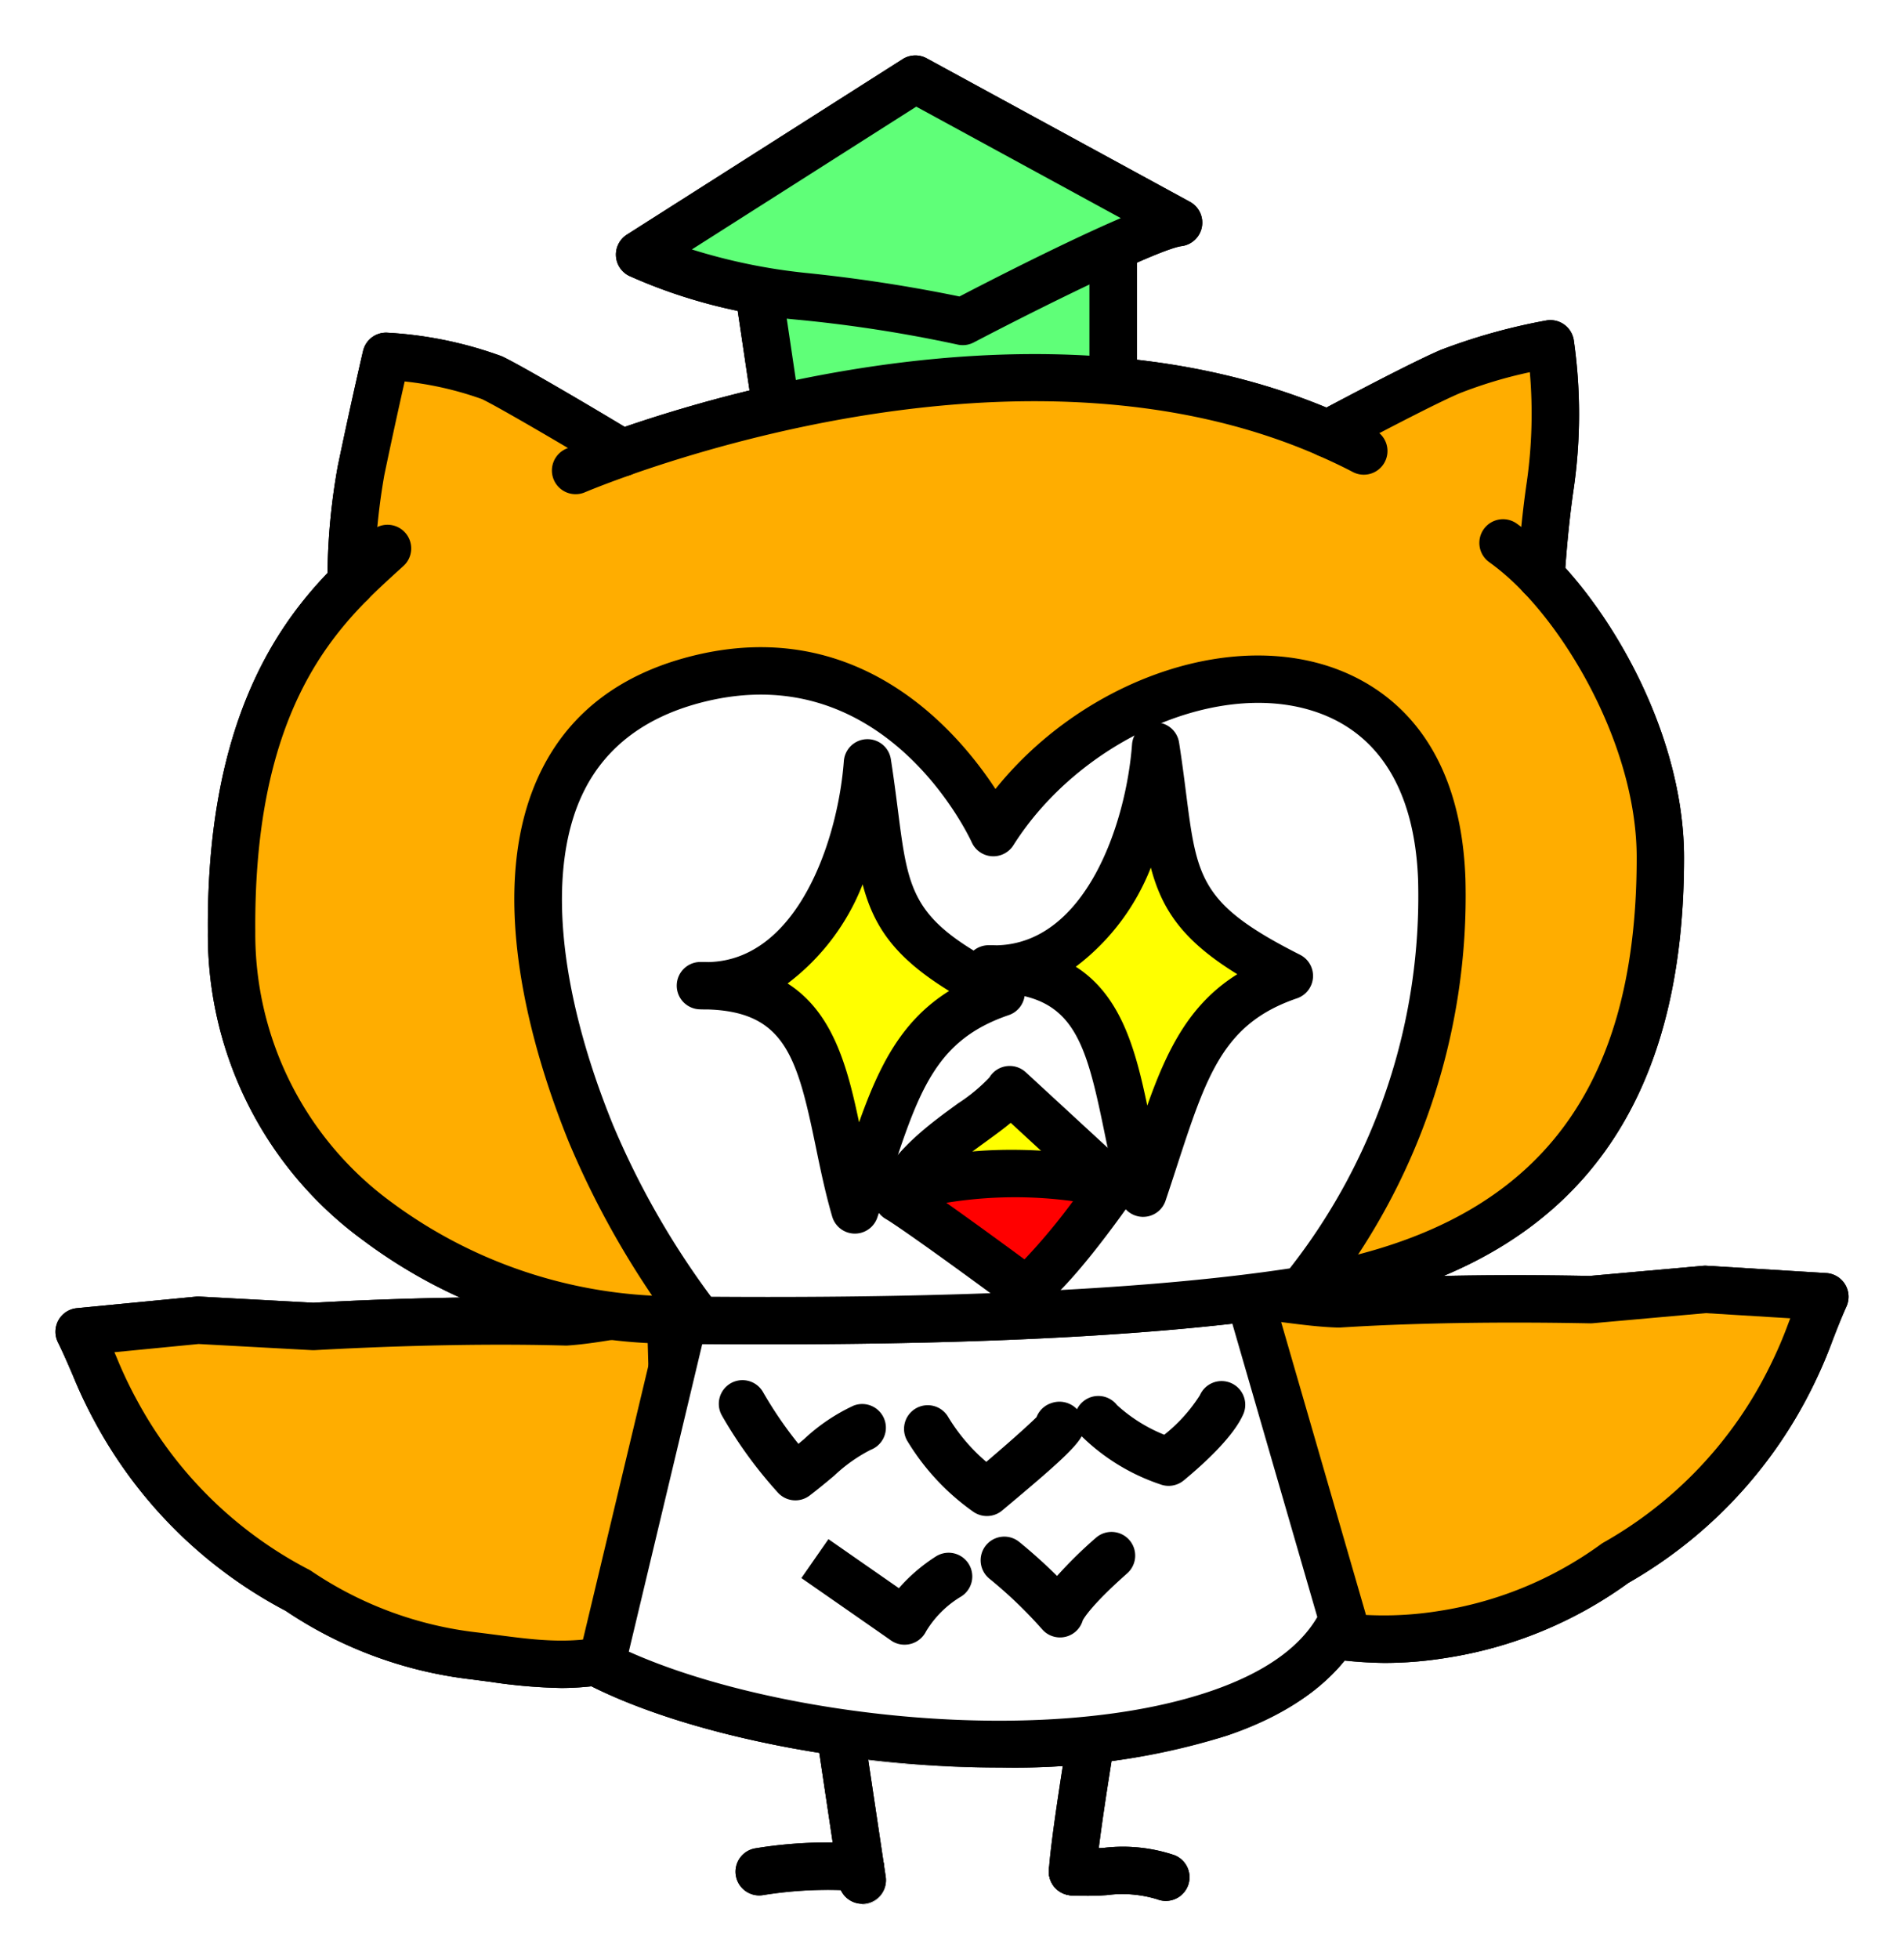
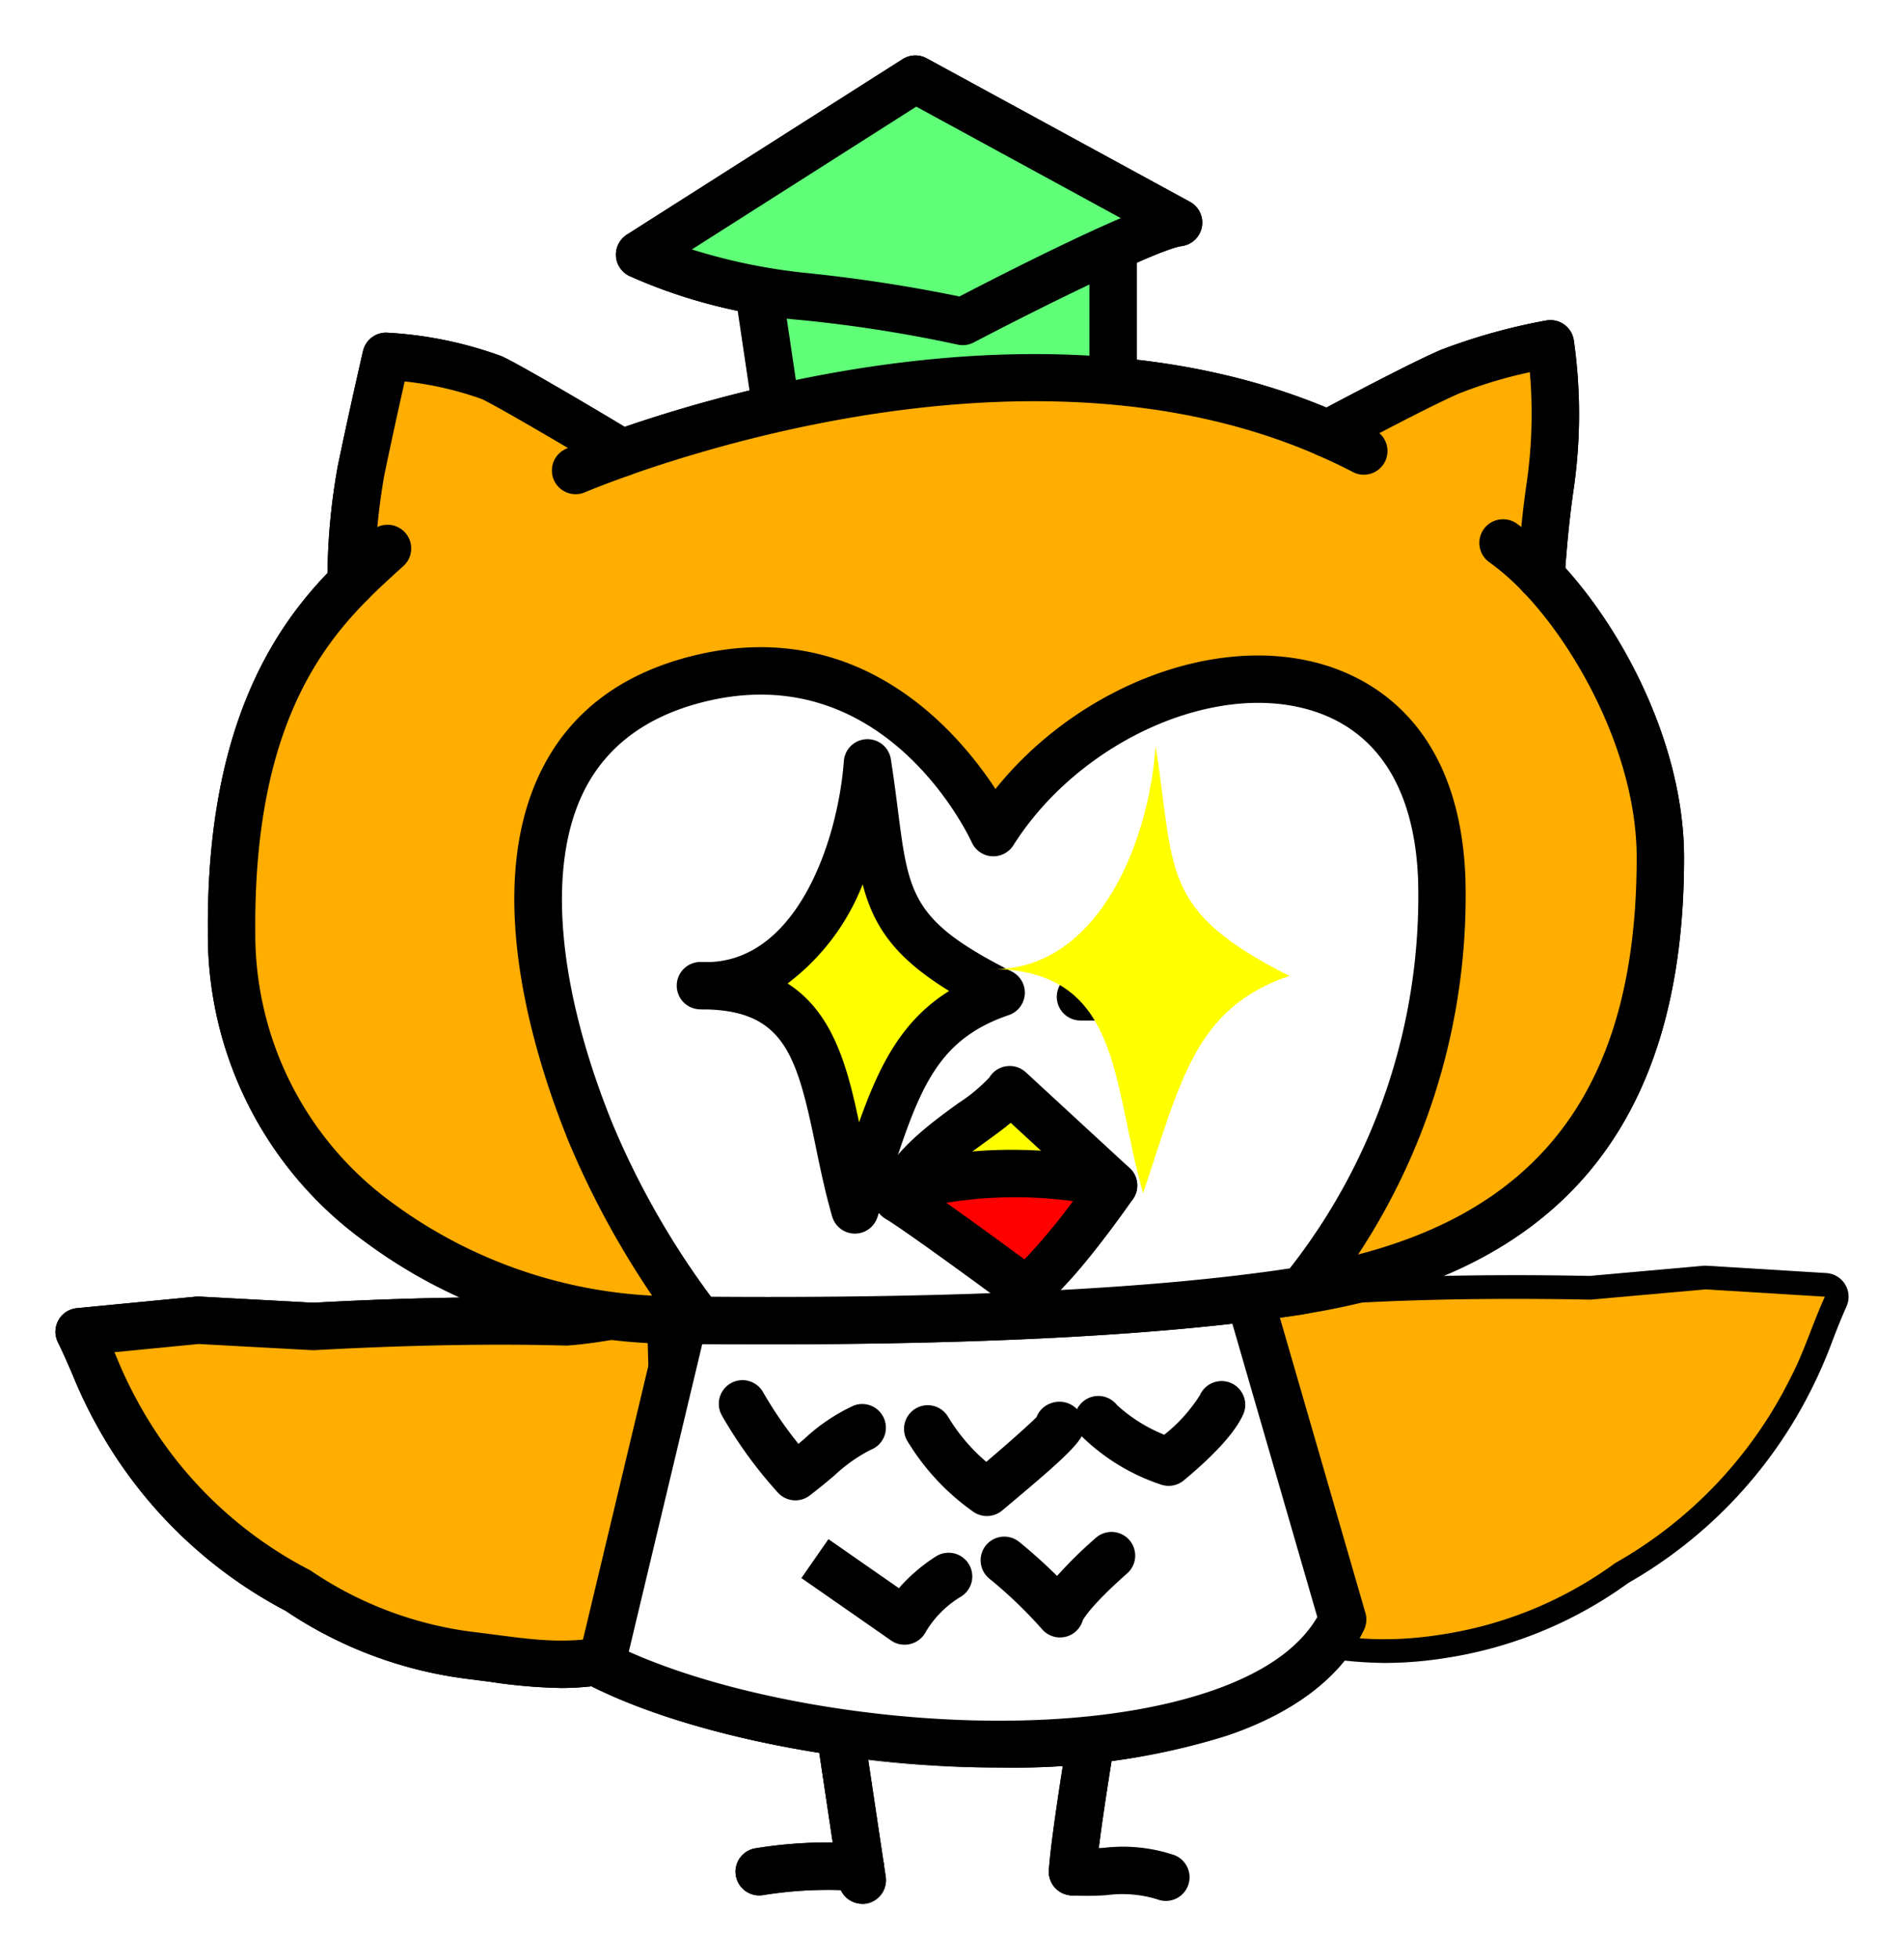
<svg xmlns="http://www.w3.org/2000/svg" width="154.534" height="159" viewBox="0 0 154.534 159">
  <defs>
    <filter id="合体_8" x="0" y="0" width="154.534" height="159" filterUnits="userSpaceOnUse">
      <feOffset input="SourceAlpha" />
      <feGaussianBlur stdDeviation="1.5" result="blur" />
      <feFlood />
      <feComposite operator="in" in2="blur" />
      <feComposite in="SourceGraphic" />
    </filter>
  </defs>
  <g id="character_img06" transform="translate(-150.096 -3146.5)">
    <g transform="matrix(1, 0, 0, 1, 150.1, 3146.5)" filter="url(#合体_8)">
      <path id="合体_8-2" data-name="合体 8" d="M65.481,150h-.108l-.031,0h-.007l-.031,0h0l-.031,0h0l-.032,0h-.005l-.032,0h0l-.033-.005h0l-.033-.006h0l-.066-.014h0l-.1-.026h0a1.92,1.92,0,0,1-.352-.139h0l-.06-.032h0l-.029-.016h0l-.055-.034,0,0-.026-.017,0,0-.025-.016h0l-.024-.017-.006,0-.023-.016-.007-.005-.017-.013-.008-.006-.02-.015-.01-.008-.017-.014-.012-.01-.012-.01-.012-.01-.016-.014-.012-.011-.008-.007-.022-.02-.006-.005-.042-.041,0,0a1.914,1.914,0,0,1-.4-.584,37.641,37.641,0,0,0-6.292.441,1.905,1.905,0,0,1-.254.026h-.061a1.923,1.923,0,0,1-.31-3.82A42.168,42.168,0,0,1,63.078,145l-.934-6.241-.15-1c-7.168-1.14-13.762-3.036-18.483-5.4a22.226,22.226,0,0,1-2.445.132A43.576,43.576,0,0,1,35.3,132c-.5-.066-1.01-.132-1.531-.2a34,34,0,0,1-15.089-5.567A37.735,37.735,0,0,1,1.426,107.159c-.379-.882-.77-1.794-1.229-2.722a1.925,1.925,0,0,1,1.54-2.766l9.66-.932a1.812,1.812,0,0,1,.288-.007l9.247.5c3.215-.177,7.4-.356,11.9-.419a39.98,39.98,0,0,1-7.8-4.612A30.694,30.694,0,0,1,12.377,71.1C12.259,54.572,17.706,46.581,22.086,42a51.781,51.781,0,0,1,.841-8.708c1.124-5.387,2.037-9.279,2.047-9.318a1.918,1.918,0,0,1,1.85-1.483h.062a32.2,32.2,0,0,1,9.367,1.924c1.392.653,6.414,3.59,9.955,5.722,2.614-.9,6.076-1.969,10.124-2.954l-.965-6.509c-.883-.181-1.7-.373-2.464-.57a33.552,33.552,0,0,1-6.366-2.232,1.923,1.923,0,0,1-.158-3.334L68.76.3A1.925,1.925,0,0,1,70.713.234L92.076,11.878a1.922,1.922,0,0,1-.691,3.6,19.425,19.425,0,0,0-3.62,1.346v7.87a56.9,56.9,0,0,1,15.4,3.881c4.617-2.446,7.739-4.019,9.28-4.678a48.322,48.322,0,0,1,8.55-2.388,1.924,1.924,0,0,1,2.241,1.57,42.3,42.3,0,0,1,.005,12.02c-.282,1.9-.513,4.076-.688,6.482,4.889,5.424,9.636,14.584,9.636,23.526,0,17.253-6.414,28.451-19.536,33.947q.658-.014,1.305-.024h.03l.118,0c3.932-.061,7.56-.029,10.425.027l9.223-.825a1.82,1.82,0,0,1,.289,0l9.689.594a1.924,1.924,0,0,1,1.636,2.707c-.424.942-.783,1.864-1.129,2.756a37.782,37.782,0,0,1-1.7,3.927A37.274,37.274,0,0,1,127.66,123.96a33.99,33.99,0,0,1-14.88,6.1,31.343,31.343,0,0,1-4.931.4h-.211l-.191,0h-.01c-.937-.013-1.873-.071-2.814-.173l-.062.077-.006.007-.056.067-.009.011-.126.15,0,0-.06.07-.007.008q-.1.113-.2.224l0,.005a21.054,21.054,0,0,1-8.769,5.372l-.01,0-.112.039-.019.007-.124.043a46.641,46.641,0,0,1-9.338,2.051c-.331,2.072-.663,4.248-.9,6.035-.049.36-.093.7-.134,1.029h.03l.037,0,.391-.02a13.111,13.111,0,0,1,5.685.6,1.923,1.923,0,0,1-1.4,3.582,9.624,9.624,0,0,0-4.09-.34c-.618.032-1.25.065-1.9.059h-.2c-.254-.005-.51-.017-.77-.037h-.035l-.032,0h-.03l-.035,0h0a1.923,1.923,0,0,1-1.64-1.42l0-.013,0-.012s0,0,0,0h0l-.006-.026a.071.071,0,0,1,0-.01l0-.012a.022.022,0,0,0,0,0l0-.016,0-.006v0a1.921,1.921,0,0,1-.034-.526c.09-1.412.462-4.109.894-6.936.078-.511.158-1.026.238-1.538-1.6.1-3.223.153-4.865.156H75.718l-.158,0h-.036l-.118,0h-.058l-.108,0h-.046l-.117,0h-.044l-.128,0h-.032l-.492-.012h-.014l-.147,0h-.026l-.133,0h-.038l-.139,0h-.016l-.5-.018h0l-.166-.006h0l-.163-.007h-.006l-.164-.007h0q-.419-.018-.838-.04h-.01l-.162-.009h0l-.669-.039h-.017l-.142-.009-.033,0-.129-.008-.039,0-.121-.008-.043,0-.132-.009-.029,0-.158-.011-.048,0-.106-.008-.076-.006-.077-.006-.093-.007-.057,0-.1-.007-.06,0-.1-.008-.027,0q-1.823-.143-3.631-.354l1.42,9.491a1.926,1.926,0,0,1-1.9,2.207Z" transform="translate(4.5 4.5)" opacity="0.2" />
    </g>
    <g id="グループ_432" data-name="グループ 432" transform="translate(4110.637 7905.061)">
      <g id="グループ_403" data-name="グループ 403" transform="translate(-3863.509 -4655.841)">
        <path id="パス_817" data-name="パス 817" d="M-3842.776-4609.3l-1.026-5.519a47.159,47.159,0,0,1,1.2-8.3l-.079-11.533c2.76-.026,5.59.67,8.536.766,6.726-.426,14.079-.475,20.481-.346l9.328-.835,9.688.593c-1.065,2.369-1.685,4.483-2.781,6.579a35.3,35.3,0,0,1-14.236,15.042,32.036,32.036,0,0,1-14.115,5.8C-3831-4606.223-3836.174-4606.667-3842.776-4609.3Z" transform="translate(3845.725 4636.988)" fill="#ffad00" />
        <path id="パス_818" data-name="パス 818" d="M-3830.769-4605.115a34.7,34.7,0,0,1-13.081-2.763,1.922,1.922,0,0,1-1.178-1.434l-1.027-5.52a1.9,1.9,0,0,1-.028-.459,43.247,43.247,0,0,1,1-7.4c.067-.322.134-.644.2-.974l-.077-11.338a1.921,1.921,0,0,1,1.9-1.935,34.992,34.992,0,0,1,4.777.394c1.232.159,2.507.324,3.751.37,7.5-.47,15.23-.449,20.441-.347l9.223-.825a1.784,1.784,0,0,1,.289,0l9.688.593a1.922,1.922,0,0,1,1.528.925,1.926,1.926,0,0,1,.108,1.783c-.424.942-.783,1.864-1.128,2.756a37.793,37.793,0,0,1-1.7,3.927,37.27,37.27,0,0,1-14.872,15.753,34,34,0,0,1-14.88,6.1A31.386,31.386,0,0,1-3830.769-4605.115Zm-10.676-5.955a28.01,28.01,0,0,0,15,1.758,30.127,30.127,0,0,0,13.267-5.441,1.867,1.867,0,0,1,.167-.111,33.279,33.279,0,0,0,13.516-14.282,34.384,34.384,0,0,0,1.526-3.537l.155-.4-6.857-.42-9.183.822c-.071.006-.14.008-.21.007-5.16-.1-12.875-.129-20.322.343a1.765,1.765,0,0,1-.183,0c-1.458-.048-2.856-.229-4.209-.4-.8-.1-1.573-.2-2.328-.273l.065,9.509a1.875,1.875,0,0,1-.036.384c-.081.412-.164.811-.248,1.207a39.328,39.328,0,0,0-.908,6.6Z" transform="translate(3846.087 4637.351)" />
      </g>
      <g id="グループ_404" data-name="グループ 404" transform="translate(-3956.041 -4654.27)">
        <path id="パス_819" data-name="パス 819" d="M-3905.866-4606.3l1.929-7.126a46.942,46.942,0,0,0-1.5-8.245l-.329-11.532c-2.76.069-5.562.867-8.5,1.065-6.737-.185-14.088.024-20.48.377l-9.351-.5-9.66.934c1.149,2.331,1.841,4.423,3.011,6.481a35.286,35.286,0,0,0,14.757,14.526,32.009,32.009,0,0,0,14.311,5.3C-3916.426-4604.378-3912.371-4603.432-3905.866-4606.3Z" transform="translate(3955.679 4635.121)" fill="#ffad00" />
        <path id="パス_820" data-name="パス 820" d="M-3914.975-4602.782a43.6,43.6,0,0,1-5.767-.5c-.5-.066-1.01-.133-1.531-.2a34,34,0,0,1-15.088-5.567,37.246,37.246,0,0,1-15.417-15.214,37.6,37.6,0,0,1-1.837-3.859c-.379-.882-.769-1.793-1.228-2.722a1.926,1.926,0,0,1,.045-1.786,1.923,1.923,0,0,1,1.494-.978l9.66-.933a1.888,1.888,0,0,1,.288-.007l9.247.5c5.2-.285,12.915-.579,20.44-.375,1.24-.09,2.505-.3,3.73-.5a34.506,34.506,0,0,1,4.766-.561,1.923,1.923,0,0,1,1.97,1.867l.323,11.337c.077.329.157.649.236.971a42.986,42.986,0,0,1,1.258,7.35,1.908,1.908,0,0,1-.059.677l-1.929,7.125a1.922,1.922,0,0,1-1.08,1.257A22.8,22.8,0,0,1-3914.975-4602.782Zm-36.28-27.251.173.4a34.136,34.136,0,0,0,1.646,3.475,33.242,33.242,0,0,0,14.009,13.79,1.9,1.9,0,0,1,.172.106,30.106,30.106,0,0,0,13.45,4.97q.8.1,1.563.2c4.169.546,7.508.984,12.4-.977l1.592-5.883a38.958,38.958,0,0,0-1.13-6.437c-.1-.4-.2-.793-.292-1.2a1.971,1.971,0,0,1-.05-.383l-.27-9.509c-.754.1-1.527.224-2.323.355-1.344.223-2.734.452-4.187.551-.061,0-.123,0-.183,0-7.476-.205-15.177.091-20.321.375a2,2,0,0,1-.21,0l-9.207-.5Zm45.027,23.375h0Z" transform="translate(3956.041 4635.482)" />
      </g>
      <path id="パス_821" data-name="パス 821" d="M-3888.531-4577.443a1.923,1.923,0,0,1-1.895-1.61,1.922,1.922,0,0,1,1.585-2.209,36.062,36.062,0,0,1,8.776-.351,1.922,1.922,0,0,1,1.652,2.159,1.926,1.926,0,0,1-2.159,1.652,32.8,32.8,0,0,0-7.645.332A1.932,1.932,0,0,1-3888.531-4577.443Z" transform="translate(-10.392 -27.297)" />
      <path id="パス_822" data-name="パス 822" d="M-3858.307-4580.48c-.04,0-.081,0-.122,0a1.923,1.923,0,0,1-1.8-2.039c.23-3.681,2.418-16.289,2.511-16.824a1.92,1.92,0,0,1,2.223-1.564,1.922,1.922,0,0,1,1.565,2.224c-.022.129-2.244,12.933-2.461,16.4A1.924,1.924,0,0,1-3858.307-4580.48Z" transform="translate(-15.181 -24.26)" />
      <path id="パス_823" data-name="パス 823" d="M-3850.737-4576.917a1.924,1.924,0,0,1-.7-.131,9.632,9.632,0,0,0-4.09-.34,21.524,21.524,0,0,1-2.942.014,1.922,1.922,0,0,1-1.757-2.074,1.92,1.92,0,0,1,2.074-1.757,18.346,18.346,0,0,0,2.427-.023,13.11,13.11,0,0,1,5.686.6,1.922,1.922,0,0,1,1.092,2.49A1.925,1.925,0,0,1-3850.737-4576.917Z" transform="translate(-15.181 -27.374)" />
      <path id="パス_824" data-name="パス 824" d="M-3879.06-4579.674a1.923,1.923,0,0,1-1.9-1.639l-2.486-16.616a1.922,1.922,0,0,1,1.616-2.186,1.922,1.922,0,0,1,2.186,1.617l2.487,16.617a1.923,1.923,0,0,1-1.618,2.185A1.887,1.887,0,0,1-3879.06-4579.674Z" transform="translate(-11.499 -24.387)" />
      <g id="グループ_405" data-name="グループ 405" transform="translate(-3913.659 -4659.634)">
        <path id="パス_825" data-name="パス 825" d="M-3851.134-4636.3l-44.081-3.277-8.182,34.259c16.206,8.146,53.576,10.184,60.173-3.67Z" transform="translate(3905.318 4641.495)" fill="#fff" />
        <path id="パス_826" data-name="パス 826" d="M-3871.334-4597.343c-12.3,0-25.421-2.661-33.286-6.616a1.92,1.92,0,0,1-1.006-2.164l8.181-34.259a1.925,1.925,0,0,1,2.013-1.47l44.08,3.276a1.924,1.924,0,0,1,1.7,1.382l7.912,27.312a1.928,1.928,0,0,1-.111,1.361c-1.805,3.79-5.56,6.685-11.157,8.6A58.079,58.079,0,0,1-3871.334-4597.343Zm-30.191-9.4c11.854,5.317,33.856,7.791,47.273,3.191,4.244-1.456,7.135-3.473,8.607-6l-7.324-25.285-41.117-3.057Z" transform="translate(3905.68 4641.856)" />
      </g>
      <path id="パス_827" data-name="パス 827" d="M-3885.845-4616.558a1.92,1.92,0,0,1-1.423-.629,35.611,35.611,0,0,1-4.537-6.243,1.922,1.922,0,0,1,.7-2.625,1.921,1.921,0,0,1,2.625.7,32.445,32.445,0,0,0,2.878,4.21l.448-.374a15.186,15.186,0,0,1,4.032-2.727,1.921,1.921,0,0,1,2.488,1.094,1.92,1.92,0,0,1-1.094,2.488,12.669,12.669,0,0,0-2.958,2.093c-.595.5-1.268,1.061-2,1.619A1.914,1.914,0,0,1-3885.845-4616.558Z" transform="translate(-10.137 -20.24)" />
-       <path id="パス_828" data-name="パス 828" d="M-3867.475-4614.955a1.925,1.925,0,0,1-1.119-.359,19.12,19.12,0,0,1-5.327-5.715,1.923,1.923,0,0,1,.646-2.641,1.921,1.921,0,0,1,2.641.646,14.893,14.893,0,0,0,3.111,3.671c1.819-1.547,3.4-2.957,4.075-3.627a1.92,1.92,0,0,1,1.178-1.132,1.975,1.975,0,0,1,2.4.877c.885,1.574.409,2.16-6.368,7.832A1.917,1.917,0,0,1-3867.475-4614.955Z" transform="translate(-12.967 -20.57)" />
      <path id="パス_829" data-name="パス 829" d="M-3850.117-4617.72a1.9,1.9,0,0,1-.682-.125,16.681,16.681,0,0,1-6.541-4.062,1.921,1.921,0,0,1,.33-2.7,1.921,1.921,0,0,1,2.7.329,12.739,12.739,0,0,0,3.839,2.409,13.008,13.008,0,0,0,2.891-3.208,1.923,1.923,0,0,1,2.533-.986,1.923,1.923,0,0,1,.986,2.534c-.781,1.775-3.056,3.9-4.827,5.365A1.925,1.925,0,0,1-3850.117-4617.72Z" transform="translate(-15.574 -20.254)" />
      <path id="パス_830" data-name="パス 830" d="M-3875.728-4602.417a1.892,1.892,0,0,1-1.088-.337c-1.413-.99-7.282-5.07-7.283-5.07l2.195-3.157,5.719,3.978a13.948,13.948,0,0,1,2.99-2.567,1.922,1.922,0,0,1,2.658.569,1.922,1.922,0,0,1-.569,2.659,8.3,8.3,0,0,0-2.868,2.834,1.949,1.949,0,0,1-1.253,1.028A2.028,2.028,0,0,1-3875.728-4602.417Z" transform="translate(-11.399 -22.669)" />
      <path id="パス_831" data-name="パス 831" d="M-3860.369-4603.114a1.923,1.923,0,0,1-1.466-.679,36.019,36.019,0,0,0-4.257-4.083,1.924,1.924,0,0,1-.3-2.7,1.922,1.922,0,0,1,2.7-.3c.082.066,1.525,1.223,3.083,2.771a34.918,34.918,0,0,1,3.146-3.091,1.923,1.923,0,0,1,2.713.166,1.923,1.923,0,0,1-.166,2.714c-2.827,2.5-3.493,3.6-3.608,3.816a1.921,1.921,0,0,1-1.276,1.3A1.907,1.907,0,0,1-3860.369-4603.114Zm1.911-1.721,0,0h0Zm0,0h0Zm0,0h0Zm0,0h0Z" transform="translate(-14.138 -22.558)" />
      <g id="グループ_416" data-name="グループ 416" transform="translate(-3943.666 -4754.061)">
        <g id="グループ_406" data-name="グループ 406" transform="translate(42.159 11.643)">
          <path id="パス_832" data-name="パス 832" d="M-3886.355-4719.067l26.787-1.129v-17.745l-29.386,1.356Z" transform="translate(3890.877 4739.864)" fill="#5fff78" />
-           <path id="パス_833" data-name="パス 833" d="M-3886.718-4717.506a1.922,1.922,0,0,1-1.9-1.64l-2.6-17.518a1.926,1.926,0,0,1,.417-1.5,1.929,1.929,0,0,1,1.4-.7l29.386-1.355a1.919,1.919,0,0,1,1.416.531,1.918,1.918,0,0,1,.595,1.39v17.745a1.922,1.922,0,0,1-1.842,1.92l-26.787,1.13Zm-.385-17.618,2.033,13.7,23.218-.979v-13.889Z" transform="translate(3891.239 4740.225)" />
        </g>
        <g id="グループ_407" data-name="グループ 407" transform="translate(33.116)">
          <path id="パス_834" data-name="パス 834" d="M-3899.7-4737.534a41.215,41.215,0,0,0,13.224,3.389,111.887,111.887,0,0,1,13,2.035s14.694-7.684,17.519-8.022l-21.362-11.644Z" transform="translate(3901.622 4753.699)" fill="#5fff78" />
          <path id="パス_835" data-name="パス 835" d="M-3873.839-4730.55a1.961,1.961,0,0,1-.454-.054,111.794,111.794,0,0,0-12.753-1.992,42.888,42.888,0,0,1-13.891-3.588,1.921,1.921,0,0,1-1.045-1.622,1.922,1.922,0,0,1,.887-1.712l22.38-14.243a1.923,1.923,0,0,1,1.953-.066l21.363,11.644a1.924,1.924,0,0,1,.968,2.051,1.922,1.922,0,0,1-1.658,1.546c-1.55.186-9.788,4.122-16.857,7.818A1.914,1.914,0,0,1-3873.839-4730.55Zm-21.981-7.767a46.851,46.851,0,0,0,9.189,1.9,124.475,124.475,0,0,1,12.529,1.917c2.83-1.473,8.762-4.5,13.093-6.359l-16.6-9.047Zm-4.242.421h0Z" transform="translate(3901.984 4754.061)" />
        </g>
        <g id="グループ_408" data-name="グループ 408" transform="translate(0 21.476)">
          <path id="パス_836" data-name="パス 836" d="M-3832.776-4707.379c.151-2.271.389-4.941.764-7.46a40.613,40.613,0,0,0,0-11.417,46.824,46.824,0,0,0-8.139,2.262c-2.064.882-6.856,3.4-9.947,5.04-21.431-9.383-47.649-1.839-57.265,1.551-3.7-2.245-9.209-5.463-10.552-6.094a30.44,30.44,0,0,0-8.59-1.742s-.9,3.844-2.035,9.268a54.212,54.212,0,0,0-.819,9.119c-4.472,4.5-9.807,11.968-9.691,28.292,0,20.8,19.779,31.546,35.827,31.536.718.011,1.4.013,2.108.02,22.939.2,38.24-.778,48.518-2.356l.477-.081c15.415-2.49,29.034-10.559,29.034-35.109C-3823.086-4692.959-3827.706-4702.075-3832.776-4707.379Z" transform="translate(3940.974 4728.18)" fill="#ffad00" />
          <path id="パス_837" data-name="パス 837" d="M-3895.761-4645.419q-2.809,0-5.732-.025l-.7-.006c-.471,0-.942-.007-1.426-.014h-.03a42.148,42.148,0,0,1-25.034-8.355,30.7,30.7,0,0,1-12.655-25.1c-.118-16.525,5.329-24.515,9.709-29.094a51.729,51.729,0,0,1,.84-8.708c1.124-5.388,2.037-9.279,2.046-9.317a1.916,1.916,0,0,1,1.911-1.482,32.2,32.2,0,0,1,9.368,1.924c1.392.654,6.414,3.59,9.956,5.722,10.74-3.681,35.8-10.355,56.954-1.567,4.618-2.446,7.739-4.02,9.281-4.679a48.278,48.278,0,0,1,8.55-2.387,1.927,1.927,0,0,1,1.448.317,1.927,1.927,0,0,1,.792,1.253,42.3,42.3,0,0,1,.006,12.021c-.282,1.9-.513,4.076-.689,6.482,4.889,5.424,9.636,14.584,9.636,23.525,0,21.571-10.025,33.675-30.649,37.007l-.472.08C-3863.064-4646.227-3877.545-4645.419-3895.761-4645.419Zm-7.825-3.89c.505.007.965.01,1.425.014l.7,0c20.726.184,36.943-.6,48.208-2.333l.437-.074c18.732-3.026,27.444-13.58,27.444-33.216,0-8.189-4.748-16.886-9.158-21.5a1.922,1.922,0,0,1-.529-1.456c.189-2.839.451-5.4.781-7.615a39.367,39.367,0,0,0,.234-8.823,36.281,36.281,0,0,0-5.713,1.717c-1.514.647-4.9,2.365-9.8,4.971a1.921,1.921,0,0,1-1.674.065c-20.654-9.044-45.941-1.893-55.854,1.6a1.925,1.925,0,0,1-1.636-.17c-3.9-2.363-9.165-5.429-10.373-6a27.1,27.1,0,0,0-6.271-1.432c-.367,1.617-.971,4.333-1.655,7.611a51.264,51.264,0,0,0-.779,8.766,1.92,1.92,0,0,1-.56,1.316c-4.309,4.333-9.241,11.309-9.131,26.923a26.98,26.98,0,0,0,11.137,22.054,38.813,38.813,0,0,0,22.742,7.572Z" transform="translate(3941.335 4728.542)" />
        </g>
        <path id="パス_838" data-name="パス 838" d="M-3927.9-4702.164a1.918,1.918,0,0,1-1.356-.559,1.923,1.923,0,0,1-.008-2.719c.886-.891,1.737-1.667,2.488-2.353l.542-.5a1.922,1.922,0,0,1,2.716.113,1.923,1.923,0,0,1-.113,2.716l-.552.5c-.719.657-1.533,1.4-2.355,2.225A1.912,1.912,0,0,1-3927.9-4702.164Z" transform="translate(3939.51 4746.89)" />
        <path id="パス_839" data-name="パス 839" d="M-3906.237-4712.744a1.925,1.925,0,0,1-1.768-1.167,1.923,1.923,0,0,1,1.011-2.523c.058-.025,1.46-.623,3.887-1.479a1.923,1.923,0,0,1,2.452,1.174,1.923,1.923,0,0,1-1.174,2.453c-2.3.81-3.64,1.382-3.653,1.387A1.907,1.907,0,0,1-3906.237-4712.744Z" transform="translate(3936.079 4748.351)" />
        <path id="パス_840" data-name="パス 840" d="M-3830.775-4714.618a1.911,1.911,0,0,1-.892-.221c-.847-.443-1.768-.882-2.815-1.341a1.923,1.923,0,0,1-.991-2.532,1.921,1.921,0,0,1,2.531-.991c1.132.494,2.133.972,3.061,1.459a1.922,1.922,0,0,1,.809,2.6A1.922,1.922,0,0,1-3830.775-4714.618Z" transform="translate(3924.587 4748.643)" />
        <path id="パス_841" data-name="パス 841" d="M-3813.708-4702.776a1.918,1.918,0,0,1-1.39-.594,19.6,19.6,0,0,0-2.8-2.473,1.922,1.922,0,0,1-.463-2.679,1.922,1.922,0,0,1,2.678-.463,23.44,23.44,0,0,1,3.363,2.958,1.921,1.921,0,0,1-.062,2.717A1.915,1.915,0,0,1-3813.708-4702.776Z" transform="translate(3921.906 4746.974)" />
        <g id="グループ_409" data-name="グループ 409" transform="translate(24.869 48.023)">
          <path id="パス_842" data-name="パス 842" d="M-3836.145-4677.742c-.792-22.945-26.676-19.216-36.4-3.844,0,0-7.574-16.644-24.074-12.446s-14.468,22.395-8.591,36.86a69.988,69.988,0,0,0,8.775,15.165c22.939.2,38.24-.778,48.518-2.356.159-.026.318-.053.478-.081A50.893,50.893,0,0,0-3836.145-4677.742Z" transform="translate(3911.42 4696.634)" fill="#fff" />
          <path id="パス_843" data-name="パス 843" d="M-3891.078-4640.421q-2.809,0-5.733-.026a1.921,1.921,0,0,1-1.525-.774,71.5,71.5,0,0,1-9.015-15.589c-2.912-7.169-7.067-20.638-2.179-30.309,2.335-4.621,6.4-7.694,12.077-9.139,13.465-3.425,21.532,5.9,24.719,10.77,6.537-8.146,17.525-12.563,26.237-10.2,4.262,1.155,11.475,4.966,11.909,17.519h0A52.884,52.884,0,0,1-3846.3-4643.6a1.925,1.925,0,0,1-1.168.692l-.5.084C-3858.382-4641.229-3872.863-4640.421-3891.078-4640.421Zm-4.738-3.862c20.1.146,35.894-.625,46.969-2.3a48.933,48.933,0,0,0,10.417-31.457h0c-.262-7.583-3.4-12.4-9.071-13.94-7.9-2.142-18.57,2.82-23.779,11.059a1.927,1.927,0,0,1-1.756.89,1.92,1.92,0,0,1-1.618-1.121c-.283-.616-7.14-15.123-21.851-11.38-4.555,1.158-7.782,3.562-9.593,7.146-3.069,6.072-2.228,15.959,2.31,27.127A66.743,66.743,0,0,0-3895.816-4644.284Z" transform="translate(3911.784 4696.997)" />
        </g>
        <g id="グループ_410" data-name="グループ 410" transform="translate(54.059 82.005)">
          <path id="パス_844" data-name="パス 844" d="M-3874.814-4645.512c1.858-4.233,7.867-6.777,9.092-8.822l8.435,7.777" transform="translate(3876.736 4656.256)" fill="#ff0" />
          <path id="パス_845" data-name="パス 845" d="M-3875.176-4643.951a1.919,1.919,0,0,1-.771-.161,1.924,1.924,0,0,1-.988-2.534c1.347-3.069,4.295-5.212,6.663-6.933a13.854,13.854,0,0,0,2.541-2.1,1.919,1.919,0,0,1,1.375-.915,1.923,1.923,0,0,1,1.577.489l8.434,7.777a1.922,1.922,0,0,1,.11,2.716,1.922,1.922,0,0,1-2.716.11L-3866-4652c-.58.486-1.261.981-2.016,1.53-1.994,1.449-4.473,3.25-5.4,5.368A1.922,1.922,0,0,1-3875.176-4643.951Z" transform="translate(3877.098 4656.618)" />
        </g>
        <g id="グループ_411" data-name="グループ 411" transform="translate(54.059 88.809)">
          <path id="パス_846" data-name="パス 846" d="M-3874.814-4644.229c2.8-2.611,13.129-2.353,17.527-1.045,0,0-4.951,7.124-7.177,8.434C-3864.464-4636.84-3872.4-4642.717-3874.814-4644.229Z" transform="translate(3876.735 4648.169)" fill="red" />
          <path id="パス_847" data-name="パス 847" d="M-3864.824-4635.282a1.926,1.926,0,0,1-1.146-.377c-.078-.06-7.9-5.848-10.224-7.3a1.917,1.917,0,0,1-.894-1.446,1.922,1.922,0,0,1,.6-1.59c3.6-3.352,14.752-2.857,19.384-1.481a1.921,1.921,0,0,1,1.267,1.207,1.92,1.92,0,0,1-.236,1.733c-.866,1.248-5.315,7.543-7.779,8.994A1.923,1.923,0,0,1-3864.824-4635.282Zm-6.4-8.945c2.193,1.549,4.835,3.481,6.343,4.591a49.089,49.089,0,0,0,3.935-4.722A34.682,34.682,0,0,0-3871.226-4644.227Z" transform="translate(3877.097 4648.533)" />
        </g>
        <g id="グループ_413" data-name="グループ 413" transform="translate(38.052 55.485)">
          <g id="グループ_412" data-name="グループ 412">
            <path id="パス_848" data-name="パス 848" d="M-3893.834-4667.764c8.3.383,12.894-9.306,13.556-18.081,1.6,10.237.305,13.324,10.851,18.65-7.651,2.608-8.779,8.416-11.868,17.63-2.6-8.949-1.634-18.225-12.538-18.2" transform="translate(3895.756 4687.768)" fill="#ff0" />
            <path id="パス_849" data-name="パス 849" d="M-3881.657-4648h-.04a1.923,1.923,0,0,1-1.807-1.386c-.564-1.941-.958-3.854-1.34-5.705-1.5-7.273-2.523-10.889-8.716-11.1-.24,0-.481,0-.725-.012a1.922,1.922,0,0,1-1.834-1.962,1.921,1.921,0,0,1,1.918-1.88c.227,0,.445,0,.661.008,7.155-.16,10.487-9.738,10.983-16.312a1.921,1.921,0,0,1,1.841-1.776,1.919,1.919,0,0,1,1.975,1.625c.237,1.52.413,2.9.568,4.108.887,6.938,1.154,9.033,9.25,13.123a1.925,1.925,0,0,1,1.051,1.85,1.923,1.923,0,0,1-1.3,1.686c-5.967,2.033-7.32,6.183-9.775,13.715-.282.867-.577,1.769-.891,2.706A1.921,1.921,0,0,1-3881.657-4648Zm-5.464-20.3c3.692,2.355,4.856,6.774,5.8,11.269,1.638-4.62,3.456-8.251,7.308-10.661-4.383-2.7-6.1-5.17-7.019-8.653A18.522,18.522,0,0,1-3887.121-4668.3Z" transform="translate(3896.119 4688.13)" />
          </g>
          <path id="パス_850" data-name="パス 850" d="M-3855.843-4661.72h-1.7a1.922,1.922,0,0,1-1.922-1.922,1.923,1.923,0,0,1,1.922-1.922h1.7a1.923,1.923,0,0,1,1.922,1.922A1.922,1.922,0,0,1-3855.843-4661.72Z" transform="translate(3890.31 4684.555)" />
        </g>
        <g id="グループ_415" data-name="グループ 415" transform="translate(61.443 54.13)">
          <g id="グループ_414" data-name="グループ 414">
            <path id="パス_851" data-name="パス 851" d="M-3866.039-4669.376c8.306.383,12.894-9.306,13.557-18.08,1.6,10.236.3,13.323,10.85,18.649-7.65,2.608-8.778,8.417-11.867,17.631-2.6-8.95-1.635-18.226-12.54-18.2" transform="translate(3867.962 4689.379)" fill="#ff0" />
            <path id="パス_852" data-name="パス 852" d="M-3853.861-4649.615h-.04a1.922,1.922,0,0,1-1.807-1.385c-.564-1.941-.958-3.854-1.34-5.706-1.5-7.272-2.523-10.888-8.716-11.1q-.359,0-.726-.013a1.921,1.921,0,0,1-1.833-1.961,1.922,1.922,0,0,1,1.918-1.881c.224,0,.444,0,.661.009,7.155-.161,10.487-9.739,10.983-16.312a1.924,1.924,0,0,1,1.841-1.776,1.924,1.924,0,0,1,1.975,1.625c.238,1.521.414,2.9.568,4.109.887,6.938,1.155,9.032,9.25,13.12a1.921,1.921,0,0,1,1.051,1.849,1.923,1.923,0,0,1-1.3,1.687c-5.966,2.035-7.319,6.183-9.774,13.715-.282.867-.576,1.771-.891,2.708A1.921,1.921,0,0,1-3853.861-4649.615Zm-5.465-20.3c3.693,2.354,4.858,6.774,5.8,11.269,1.637-4.62,3.457-8.25,7.307-10.661-4.382-2.7-6.094-5.169-7.018-8.653A18.532,18.532,0,0,1-3859.326-4669.916Z" transform="translate(3868.323 4689.741)" />
          </g>
        </g>
      </g>
      <g id="グループ_431" data-name="グループ 431" transform="translate(-3956.041 -4754.061)">
        <g id="グループ_417" data-name="グループ 417" transform="translate(92.532 98.22)">
          <path id="パス_853" data-name="パス 853" d="M-3842.776-4609.3l-1.026-5.519a47.159,47.159,0,0,1,1.2-8.3l-.079-11.533c2.76-.026,5.59.67,8.536.766,6.726-.426,14.079-.475,20.481-.346l9.328-.835,9.688.593c-1.065,2.369-1.685,4.483-2.781,6.579a35.3,35.3,0,0,1-14.236,15.042,32.036,32.036,0,0,1-14.115,5.8C-3831-4606.223-3836.174-4606.667-3842.776-4609.3Z" transform="translate(3845.725 4636.988)" fill="#ffad00" />
-           <path id="パス_854" data-name="パス 854" d="M-3830.769-4605.115a34.7,34.7,0,0,1-13.081-2.763,1.922,1.922,0,0,1-1.178-1.434l-1.027-5.52a1.9,1.9,0,0,1-.028-.459,43.247,43.247,0,0,1,1-7.4c.067-.322.134-.644.2-.974l-.077-11.338a1.921,1.921,0,0,1,1.9-1.935,34.992,34.992,0,0,1,4.777.394c1.232.159,2.507.324,3.751.37,7.5-.47,15.23-.449,20.441-.347l9.223-.825a1.784,1.784,0,0,1,.289,0l9.688.593a1.922,1.922,0,0,1,1.528.925,1.926,1.926,0,0,1,.108,1.783c-.424.942-.783,1.864-1.128,2.756a37.793,37.793,0,0,1-1.7,3.927,37.27,37.27,0,0,1-14.872,15.753,34,34,0,0,1-14.88,6.1A31.386,31.386,0,0,1-3830.769-4605.115Zm-10.676-5.955a28.01,28.01,0,0,0,15,1.758,30.127,30.127,0,0,0,13.267-5.441,1.867,1.867,0,0,1,.167-.111,33.279,33.279,0,0,0,13.516-14.282,34.384,34.384,0,0,0,1.526-3.537l.155-.4-6.857-.42-9.183.822c-.071.006-.14.008-.21.007-5.16-.1-12.875-.129-20.322.343a1.765,1.765,0,0,1-.183,0c-1.458-.048-2.856-.229-4.209-.4-.8-.1-1.573-.2-2.328-.273l.065,9.509a1.875,1.875,0,0,1-.036.384c-.081.412-.164.811-.248,1.207a39.328,39.328,0,0,0-.908,6.6Z" transform="translate(3846.087 4637.351)" />
        </g>
        <g id="グループ_418" data-name="グループ 418" transform="translate(0 99.792)">
          <path id="パス_855" data-name="パス 855" d="M-3905.866-4606.3l1.929-7.126a46.942,46.942,0,0,0-1.5-8.245l-.329-11.532c-2.76.069-5.562.867-8.5,1.065-6.737-.185-14.088.024-20.48.377l-9.351-.5-9.66.934c1.149,2.331,1.841,4.423,3.011,6.481a35.286,35.286,0,0,0,14.757,14.526,32.009,32.009,0,0,0,14.311,5.3C-3916.426-4604.378-3912.371-4603.432-3905.866-4606.3Z" transform="translate(3955.679 4635.121)" fill="#ffad00" />
          <path id="パス_856" data-name="パス 856" d="M-3914.975-4602.782a43.6,43.6,0,0,1-5.767-.5c-.5-.066-1.01-.133-1.531-.2a34,34,0,0,1-15.088-5.567,37.246,37.246,0,0,1-15.417-15.214,37.6,37.6,0,0,1-1.837-3.859c-.379-.882-.769-1.793-1.228-2.722a1.926,1.926,0,0,1,.045-1.786,1.923,1.923,0,0,1,1.494-.978l9.66-.933a1.888,1.888,0,0,1,.288-.007l9.247.5c5.2-.285,12.915-.579,20.44-.375,1.24-.09,2.505-.3,3.73-.5a34.506,34.506,0,0,1,4.766-.561,1.923,1.923,0,0,1,1.97,1.867l.323,11.337c.077.329.157.649.236.971a42.986,42.986,0,0,1,1.258,7.35,1.908,1.908,0,0,1-.059.677l-1.929,7.125a1.922,1.922,0,0,1-1.08,1.257A22.8,22.8,0,0,1-3914.975-4602.782Zm-36.28-27.251.173.4a34.136,34.136,0,0,0,1.646,3.475,33.242,33.242,0,0,0,14.009,13.79,1.9,1.9,0,0,1,.172.106,30.106,30.106,0,0,0,13.45,4.97q.8.1,1.563.2c4.169.546,7.508.984,12.4-.977l1.592-5.883a38.958,38.958,0,0,0-1.13-6.437c-.1-.4-.2-.793-.292-1.2a1.971,1.971,0,0,1-.05-.383l-.27-9.509c-.754.1-1.527.224-2.323.355-1.344.223-2.734.452-4.187.551-.061,0-.123,0-.183,0-7.476-.205-15.177.091-20.321.375a2,2,0,0,1-.21,0l-9.207-.5Zm45.027,23.375h0Z" transform="translate(3956.041 4635.482)" />
        </g>
        <path id="パス_857" data-name="パス 857" d="M-3888.531-4577.443a1.923,1.923,0,0,1-1.895-1.61,1.922,1.922,0,0,1,1.585-2.209,36.062,36.062,0,0,1,8.776-.351,1.922,1.922,0,0,1,1.652,2.159,1.926,1.926,0,0,1-2.159,1.652,32.8,32.8,0,0,0-7.645.332A1.932,1.932,0,0,1-3888.531-4577.443Z" transform="translate(3945.648 4726.765)" />
        <path id="パス_858" data-name="パス 858" d="M-3858.307-4580.48c-.04,0-.081,0-.122,0a1.923,1.923,0,0,1-1.8-2.039c.23-3.681,2.418-16.289,2.511-16.824a1.92,1.92,0,0,1,2.223-1.564,1.922,1.922,0,0,1,1.565,2.224c-.022.129-2.244,12.933-2.461,16.4A1.924,1.924,0,0,1-3858.307-4580.48Z" transform="translate(3940.86 4729.802)" />
-         <path id="パス_859" data-name="パス 859" d="M-3850.737-4576.917a1.924,1.924,0,0,1-.7-.131,9.632,9.632,0,0,0-4.09-.34,21.524,21.524,0,0,1-2.942.014,1.922,1.922,0,0,1-1.757-2.074,1.92,1.92,0,0,1,2.074-1.757,18.346,18.346,0,0,0,2.427-.023,13.11,13.11,0,0,1,5.686.6,1.922,1.922,0,0,1,1.092,2.49A1.925,1.925,0,0,1-3850.737-4576.917Z" transform="translate(3940.86 4726.687)" />
        <path id="パス_860" data-name="パス 860" d="M-3879.06-4579.674a1.923,1.923,0,0,1-1.9-1.639l-2.486-16.616a1.922,1.922,0,0,1,1.616-2.186,1.922,1.922,0,0,1,2.186,1.617l2.487,16.617a1.923,1.923,0,0,1-1.618,2.185A1.887,1.887,0,0,1-3879.06-4579.674Z" transform="translate(3944.542 4729.674)" />
        <g id="グループ_419" data-name="グループ 419" transform="translate(42.381 94.427)">
          <path id="パス_861" data-name="パス 861" d="M-3851.134-4636.3l-44.081-3.277-8.182,34.259c16.206,8.146,53.576,10.184,60.173-3.67Z" transform="translate(3905.318 4641.495)" fill="#fff" />
          <path id="パス_862" data-name="パス 862" d="M-3871.334-4597.343c-12.3,0-25.421-2.661-33.286-6.616a1.92,1.92,0,0,1-1.006-2.164l8.181-34.259a1.925,1.925,0,0,1,2.013-1.47l44.08,3.276a1.924,1.924,0,0,1,1.7,1.382l7.912,27.312a1.928,1.928,0,0,1-.111,1.361c-1.805,3.79-5.56,6.685-11.157,8.6A58.079,58.079,0,0,1-3871.334-4597.343Zm-30.191-9.4c11.854,5.317,33.856,7.791,47.273,3.191,4.244-1.456,7.135-3.473,8.607-6l-7.324-25.285-41.117-3.057Z" transform="translate(3905.68 4641.856)" />
        </g>
        <path id="パス_863" data-name="パス 863" d="M-3885.845-4616.558a1.92,1.92,0,0,1-1.423-.629,35.611,35.611,0,0,1-4.537-6.243,1.922,1.922,0,0,1,.7-2.625,1.921,1.921,0,0,1,2.625.7,32.445,32.445,0,0,0,2.878,4.21l.448-.374a15.186,15.186,0,0,1,4.032-2.727,1.921,1.921,0,0,1,2.488,1.094,1.92,1.92,0,0,1-1.094,2.488,12.669,12.669,0,0,0-2.958,2.093c-.595.5-1.268,1.061-2,1.619A1.914,1.914,0,0,1-3885.845-4616.558Z" transform="translate(3945.904 4733.821)" />
        <path id="パス_864" data-name="パス 864" d="M-3867.475-4614.955a1.925,1.925,0,0,1-1.119-.359,19.12,19.12,0,0,1-5.327-5.715,1.923,1.923,0,0,1,.646-2.641,1.921,1.921,0,0,1,2.641.646,14.893,14.893,0,0,0,3.111,3.671c1.819-1.547,3.4-2.957,4.075-3.627a1.92,1.92,0,0,1,1.178-1.132,1.975,1.975,0,0,1,2.4.877c.885,1.574.409,2.16-6.368,7.832A1.917,1.917,0,0,1-3867.475-4614.955Z" transform="translate(3943.074 4733.491)" />
        <path id="パス_865" data-name="パス 865" d="M-3850.117-4617.72a1.9,1.9,0,0,1-.682-.125,16.681,16.681,0,0,1-6.541-4.062,1.921,1.921,0,0,1,.33-2.7,1.921,1.921,0,0,1,2.7.329,12.739,12.739,0,0,0,3.839,2.409,13.008,13.008,0,0,0,2.891-3.208,1.923,1.923,0,0,1,2.533-.986,1.923,1.923,0,0,1,.986,2.534c-.781,1.775-3.056,3.9-4.827,5.365A1.925,1.925,0,0,1-3850.117-4617.72Z" transform="translate(3940.467 4733.807)" />
        <path id="パス_866" data-name="パス 866" d="M-3875.728-4602.417a1.892,1.892,0,0,1-1.088-.337c-1.413-.99-7.282-5.07-7.283-5.07l2.195-3.157,5.719,3.978a13.948,13.948,0,0,1,2.99-2.567,1.922,1.922,0,0,1,2.658.569,1.922,1.922,0,0,1-.569,2.659,8.3,8.3,0,0,0-2.868,2.834,1.949,1.949,0,0,1-1.253,1.028A2.028,2.028,0,0,1-3875.728-4602.417Z" transform="translate(3944.641 4731.393)" />
        <path id="パス_867" data-name="パス 867" d="M-3860.369-4603.114a1.923,1.923,0,0,1-1.466-.679,36.019,36.019,0,0,0-4.257-4.083,1.924,1.924,0,0,1-.3-2.7,1.922,1.922,0,0,1,2.7-.3c.082.066,1.525,1.223,3.083,2.771a34.918,34.918,0,0,1,3.146-3.091,1.923,1.923,0,0,1,2.713.166,1.923,1.923,0,0,1-.166,2.714c-2.827,2.5-3.493,3.6-3.608,3.816a1.921,1.921,0,0,1-1.276,1.3A1.907,1.907,0,0,1-3860.369-4603.114Zm1.911-1.721,0,0h0Zm0,0h0Zm0,0h0Zm0,0h0Z" transform="translate(3941.903 4731.503)" />
        <g id="グループ_430" data-name="グループ 430" transform="translate(12.375)">
          <g id="グループ_420" data-name="グループ 420" transform="translate(42.159 11.643)">
            <path id="パス_868" data-name="パス 868" d="M-3886.355-4719.067l26.787-1.129v-17.745l-29.386,1.356Z" transform="translate(3890.877 4739.864)" fill="#5fff78" />
            <path id="パス_869" data-name="パス 869" d="M-3886.718-4717.506a1.922,1.922,0,0,1-1.9-1.64l-2.6-17.518a1.926,1.926,0,0,1,.417-1.5,1.929,1.929,0,0,1,1.4-.7l29.386-1.355a1.919,1.919,0,0,1,1.416.531,1.918,1.918,0,0,1,.595,1.39v17.745a1.922,1.922,0,0,1-1.842,1.92l-26.787,1.13Zm-.385-17.618,2.033,13.7,23.218-.979v-13.889Z" transform="translate(3891.239 4740.225)" />
          </g>
          <g id="グループ_421" data-name="グループ 421" transform="translate(33.116)">
            <path id="パス_870" data-name="パス 870" d="M-3899.7-4737.534a41.215,41.215,0,0,0,13.224,3.389,111.887,111.887,0,0,1,13,2.035s14.694-7.684,17.519-8.022l-21.362-11.644Z" transform="translate(3901.622 4753.699)" fill="#5fff78" />
            <path id="パス_871" data-name="パス 871" d="M-3873.839-4730.55a1.961,1.961,0,0,1-.454-.054,111.794,111.794,0,0,0-12.753-1.992,42.888,42.888,0,0,1-13.891-3.588,1.921,1.921,0,0,1-1.045-1.622,1.922,1.922,0,0,1,.887-1.712l22.38-14.243a1.923,1.923,0,0,1,1.953-.066l21.363,11.644a1.924,1.924,0,0,1,.968,2.051,1.922,1.922,0,0,1-1.658,1.546c-1.55.186-9.788,4.122-16.857,7.818A1.914,1.914,0,0,1-3873.839-4730.55Zm-21.981-7.767a46.851,46.851,0,0,0,9.189,1.9,124.475,124.475,0,0,1,12.529,1.917c2.83-1.473,8.762-4.5,13.093-6.359l-16.6-9.047Zm-4.242.421h0Z" transform="translate(3901.984 4754.061)" />
          </g>
          <g id="グループ_422" data-name="グループ 422" transform="translate(0 21.476)">
            <path id="パス_872" data-name="パス 872" d="M-3832.776-4707.379c.151-2.271.389-4.941.764-7.46a40.613,40.613,0,0,0,0-11.417,46.824,46.824,0,0,0-8.139,2.262c-2.064.882-6.856,3.4-9.947,5.04-21.431-9.383-47.649-1.839-57.265,1.551-3.7-2.245-9.209-5.463-10.552-6.094a30.44,30.44,0,0,0-8.59-1.742s-.9,3.844-2.035,9.268a54.212,54.212,0,0,0-.819,9.119c-4.472,4.5-9.807,11.968-9.691,28.292,0,20.8,19.779,31.546,35.827,31.536.718.011,1.4.013,2.108.02,22.939.2,38.24-.778,48.518-2.356l.477-.081c15.415-2.49,29.034-10.559,29.034-35.109C-3823.086-4692.959-3827.706-4702.075-3832.776-4707.379Z" transform="translate(3940.974 4728.18)" fill="#ffad00" />
            <path id="パス_873" data-name="パス 873" d="M-3895.761-4645.419q-2.809,0-5.732-.025l-.7-.006c-.471,0-.942-.007-1.426-.014h-.03a42.148,42.148,0,0,1-25.034-8.355,30.7,30.7,0,0,1-12.655-25.1c-.118-16.525,5.329-24.515,9.709-29.094a51.729,51.729,0,0,1,.84-8.708c1.124-5.388,2.037-9.279,2.046-9.317a1.916,1.916,0,0,1,1.911-1.482,32.2,32.2,0,0,1,9.368,1.924c1.392.654,6.414,3.59,9.956,5.722,10.74-3.681,35.8-10.355,56.954-1.567,4.618-2.446,7.739-4.02,9.281-4.679a48.278,48.278,0,0,1,8.55-2.387,1.927,1.927,0,0,1,1.448.317,1.927,1.927,0,0,1,.792,1.253,42.3,42.3,0,0,1,.006,12.021c-.282,1.9-.513,4.076-.689,6.482,4.889,5.424,9.636,14.584,9.636,23.525,0,21.571-10.025,33.675-30.649,37.007l-.472.08C-3863.064-4646.227-3877.545-4645.419-3895.761-4645.419Zm-7.825-3.89c.505.007.965.01,1.425.014l.7,0c20.726.184,36.943-.6,48.208-2.333l.437-.074c18.732-3.026,27.444-13.58,27.444-33.216,0-8.189-4.748-16.886-9.158-21.5a1.922,1.922,0,0,1-.529-1.456c.189-2.839.451-5.4.781-7.615a39.367,39.367,0,0,0,.234-8.823,36.281,36.281,0,0,0-5.713,1.717c-1.514.647-4.9,2.365-9.8,4.971a1.921,1.921,0,0,1-1.674.065c-20.654-9.044-45.941-1.893-55.854,1.6a1.925,1.925,0,0,1-1.636-.17c-3.9-2.363-9.165-5.429-10.373-6a27.1,27.1,0,0,0-6.271-1.432c-.367,1.617-.971,4.333-1.655,7.611a51.264,51.264,0,0,0-.779,8.766,1.92,1.92,0,0,1-.56,1.316c-4.309,4.333-9.241,11.309-9.131,26.923a26.98,26.98,0,0,0,11.137,22.054,38.813,38.813,0,0,0,22.742,7.572Z" transform="translate(3941.335 4728.542)" />
          </g>
          <path id="パス_874" data-name="パス 874" d="M-3927.9-4702.164a1.918,1.918,0,0,1-1.356-.559,1.923,1.923,0,0,1-.008-2.719c.886-.891,1.737-1.667,2.488-2.353l.542-.5a1.922,1.922,0,0,1,2.716.113,1.923,1.923,0,0,1-.113,2.716l-.552.5c-.719.657-1.533,1.4-2.355,2.225A1.912,1.912,0,0,1-3927.9-4702.164Z" transform="translate(3939.51 4746.89)" />
          <path id="パス_875" data-name="パス 875" d="M-3906.237-4712.744a1.925,1.925,0,0,1-1.768-1.167,1.923,1.923,0,0,1,1.011-2.523c.058-.025,1.46-.623,3.887-1.479a1.923,1.923,0,0,1,2.452,1.174,1.923,1.923,0,0,1-1.174,2.453c-2.3.81-3.64,1.382-3.653,1.387A1.907,1.907,0,0,1-3906.237-4712.744Z" transform="translate(3936.079 4748.351)" />
          <path id="パス_876" data-name="パス 876" d="M-3830.775-4714.618a1.911,1.911,0,0,1-.892-.221c-.847-.443-1.768-.882-2.815-1.341a1.923,1.923,0,0,1-.991-2.532,1.921,1.921,0,0,1,2.531-.991c1.132.494,2.133.972,3.061,1.459a1.922,1.922,0,0,1,.809,2.6A1.922,1.922,0,0,1-3830.775-4714.618Z" transform="translate(3924.587 4748.643)" />
          <path id="パス_877" data-name="パス 877" d="M-3813.708-4702.776a1.918,1.918,0,0,1-1.39-.594,19.6,19.6,0,0,0-2.8-2.473,1.922,1.922,0,0,1-.463-2.679,1.922,1.922,0,0,1,2.678-.463,23.44,23.44,0,0,1,3.363,2.958,1.921,1.921,0,0,1-.062,2.717A1.915,1.915,0,0,1-3813.708-4702.776Z" transform="translate(3921.906 4746.974)" />
          <g id="グループ_423" data-name="グループ 423" transform="translate(24.869 48.023)">
            <path id="パス_878" data-name="パス 878" d="M-3836.145-4677.742c-.792-22.945-26.676-19.216-36.4-3.844,0,0-7.574-16.644-24.074-12.446s-14.468,22.395-8.591,36.86a69.988,69.988,0,0,0,8.775,15.165c22.939.2,38.24-.778,48.518-2.356.159-.026.318-.053.478-.081A50.893,50.893,0,0,0-3836.145-4677.742Z" transform="translate(3911.42 4696.634)" fill="#fff" />
            <path id="パス_879" data-name="パス 879" d="M-3891.078-4640.421q-2.809,0-5.733-.026a1.921,1.921,0,0,1-1.525-.774,71.5,71.5,0,0,1-9.015-15.589c-2.912-7.169-7.067-20.638-2.179-30.309,2.335-4.621,6.4-7.694,12.077-9.139,13.465-3.425,21.532,5.9,24.719,10.77,6.537-8.146,17.525-12.563,26.237-10.2,4.262,1.155,11.475,4.966,11.909,17.519h0A52.884,52.884,0,0,1-3846.3-4643.6a1.925,1.925,0,0,1-1.168.692l-.5.084C-3858.382-4641.229-3872.863-4640.421-3891.078-4640.421Zm-4.738-3.862c20.1.146,35.894-.625,46.969-2.3a48.933,48.933,0,0,0,10.417-31.457h0c-.262-7.583-3.4-12.4-9.071-13.94-7.9-2.142-18.57,2.82-23.779,11.059a1.927,1.927,0,0,1-1.756.89,1.92,1.92,0,0,1-1.618-1.121c-.283-.616-7.14-15.123-21.851-11.38-4.555,1.158-7.782,3.562-9.593,7.146-3.069,6.072-2.228,15.959,2.31,27.127A66.743,66.743,0,0,0-3895.816-4644.284Z" transform="translate(3911.784 4696.997)" />
          </g>
          <g id="グループ_424" data-name="グループ 424" transform="translate(54.059 82.005)">
            <path id="パス_880" data-name="パス 880" d="M-3874.814-4645.512c1.858-4.233,7.867-6.777,9.092-8.822l8.435,7.777" transform="translate(3876.736 4656.256)" fill="#ff0" />
            <path id="パス_881" data-name="パス 881" d="M-3875.176-4643.951a1.919,1.919,0,0,1-.771-.161,1.924,1.924,0,0,1-.988-2.534c1.347-3.069,4.295-5.212,6.663-6.933a13.854,13.854,0,0,0,2.541-2.1,1.919,1.919,0,0,1,1.375-.915,1.923,1.923,0,0,1,1.577.489l8.434,7.777a1.922,1.922,0,0,1,.11,2.716,1.922,1.922,0,0,1-2.716.11L-3866-4652c-.58.486-1.261.981-2.016,1.53-1.994,1.449-4.473,3.25-5.4,5.368A1.922,1.922,0,0,1-3875.176-4643.951Z" transform="translate(3877.098 4656.618)" />
          </g>
          <g id="グループ_425" data-name="グループ 425" transform="translate(54.059 88.809)">
            <path id="パス_882" data-name="パス 882" d="M-3874.814-4644.229c2.8-2.611,13.129-2.353,17.527-1.045,0,0-4.951,7.124-7.177,8.434C-3864.464-4636.84-3872.4-4642.717-3874.814-4644.229Z" transform="translate(3876.735 4648.169)" fill="red" />
            <path id="パス_883" data-name="パス 883" d="M-3864.824-4635.282a1.926,1.926,0,0,1-1.146-.377c-.078-.06-7.9-5.848-10.224-7.3a1.917,1.917,0,0,1-.894-1.446,1.922,1.922,0,0,1,.6-1.59c3.6-3.352,14.752-2.857,19.384-1.481a1.921,1.921,0,0,1,1.267,1.207,1.92,1.92,0,0,1-.236,1.733c-.866,1.248-5.315,7.543-7.779,8.994A1.923,1.923,0,0,1-3864.824-4635.282Zm-6.4-8.945c2.193,1.549,4.835,3.481,6.343,4.591a49.089,49.089,0,0,0,3.935-4.722A34.682,34.682,0,0,0-3871.226-4644.227Z" transform="translate(3877.097 4648.533)" />
          </g>
          <g id="グループ_427" data-name="グループ 427" transform="translate(38.052 55.485)">
            <g id="グループ_426" data-name="グループ 426">
              <path id="パス_884" data-name="パス 884" d="M-3893.834-4667.764c8.3.383,12.894-9.306,13.556-18.081,1.6,10.237.305,13.324,10.851,18.65-7.651,2.608-8.779,8.416-11.868,17.63-2.6-8.949-1.634-18.225-12.538-18.2" transform="translate(3895.756 4687.768)" fill="#ff0" />
              <path id="パス_885" data-name="パス 885" d="M-3881.657-4648h-.04a1.923,1.923,0,0,1-1.807-1.386c-.564-1.941-.958-3.854-1.34-5.705-1.5-7.273-2.523-10.889-8.716-11.1-.24,0-.481,0-.725-.012a1.922,1.922,0,0,1-1.834-1.962,1.921,1.921,0,0,1,1.918-1.88c.227,0,.445,0,.661.008,7.155-.16,10.487-9.738,10.983-16.312a1.921,1.921,0,0,1,1.841-1.776,1.919,1.919,0,0,1,1.975,1.625c.237,1.52.413,2.9.568,4.108.887,6.938,1.154,9.033,9.25,13.123a1.925,1.925,0,0,1,1.051,1.85,1.923,1.923,0,0,1-1.3,1.686c-5.967,2.033-7.32,6.183-9.775,13.715-.282.867-.577,1.769-.891,2.706A1.921,1.921,0,0,1-3881.657-4648Zm-5.464-20.3c3.692,2.355,4.856,6.774,5.8,11.269,1.638-4.62,3.456-8.251,7.308-10.661-4.383-2.7-6.1-5.17-7.019-8.653A18.522,18.522,0,0,1-3887.121-4668.3Z" transform="translate(3896.119 4688.13)" />
            </g>
            <path id="パス_886" data-name="パス 886" d="M-3855.843-4661.72h-1.7a1.922,1.922,0,0,1-1.922-1.922,1.923,1.923,0,0,1,1.922-1.922h1.7a1.923,1.923,0,0,1,1.922,1.922A1.922,1.922,0,0,1-3855.843-4661.72Z" transform="translate(3890.31 4684.555)" />
          </g>
          <g id="グループ_429" data-name="グループ 429" transform="translate(61.443 54.13)">
            <g id="グループ_428" data-name="グループ 428">
              <path id="パス_887" data-name="パス 887" d="M-3866.039-4669.376c8.306.383,12.894-9.306,13.557-18.08,1.6,10.236.3,13.323,10.85,18.649-7.65,2.608-8.778,8.417-11.867,17.631-2.6-8.95-1.635-18.226-12.54-18.2" transform="translate(3867.962 4689.379)" fill="#ff0" />
-               <path id="パス_888" data-name="パス 888" d="M-3853.861-4649.615h-.04a1.922,1.922,0,0,1-1.807-1.385c-.564-1.941-.958-3.854-1.34-5.706-1.5-7.272-2.523-10.888-8.716-11.1q-.359,0-.726-.013a1.921,1.921,0,0,1-1.833-1.961,1.922,1.922,0,0,1,1.918-1.881c.224,0,.444,0,.661.009,7.155-.161,10.487-9.739,10.983-16.312a1.924,1.924,0,0,1,1.841-1.776,1.924,1.924,0,0,1,1.975,1.625c.238,1.521.414,2.9.568,4.109.887,6.938,1.155,9.032,9.25,13.12a1.921,1.921,0,0,1,1.051,1.849,1.923,1.923,0,0,1-1.3,1.687c-5.966,2.035-7.319,6.183-9.774,13.715-.282.867-.576,1.771-.891,2.708A1.921,1.921,0,0,1-3853.861-4649.615Zm-5.465-20.3c3.693,2.354,4.858,6.774,5.8,11.269,1.637-4.62,3.457-8.25,7.307-10.661-4.382-2.7-6.094-5.169-7.018-8.653A18.532,18.532,0,0,1-3859.326-4669.916Z" transform="translate(3868.323 4689.741)" />
            </g>
          </g>
        </g>
      </g>
    </g>
  </g>
</svg>